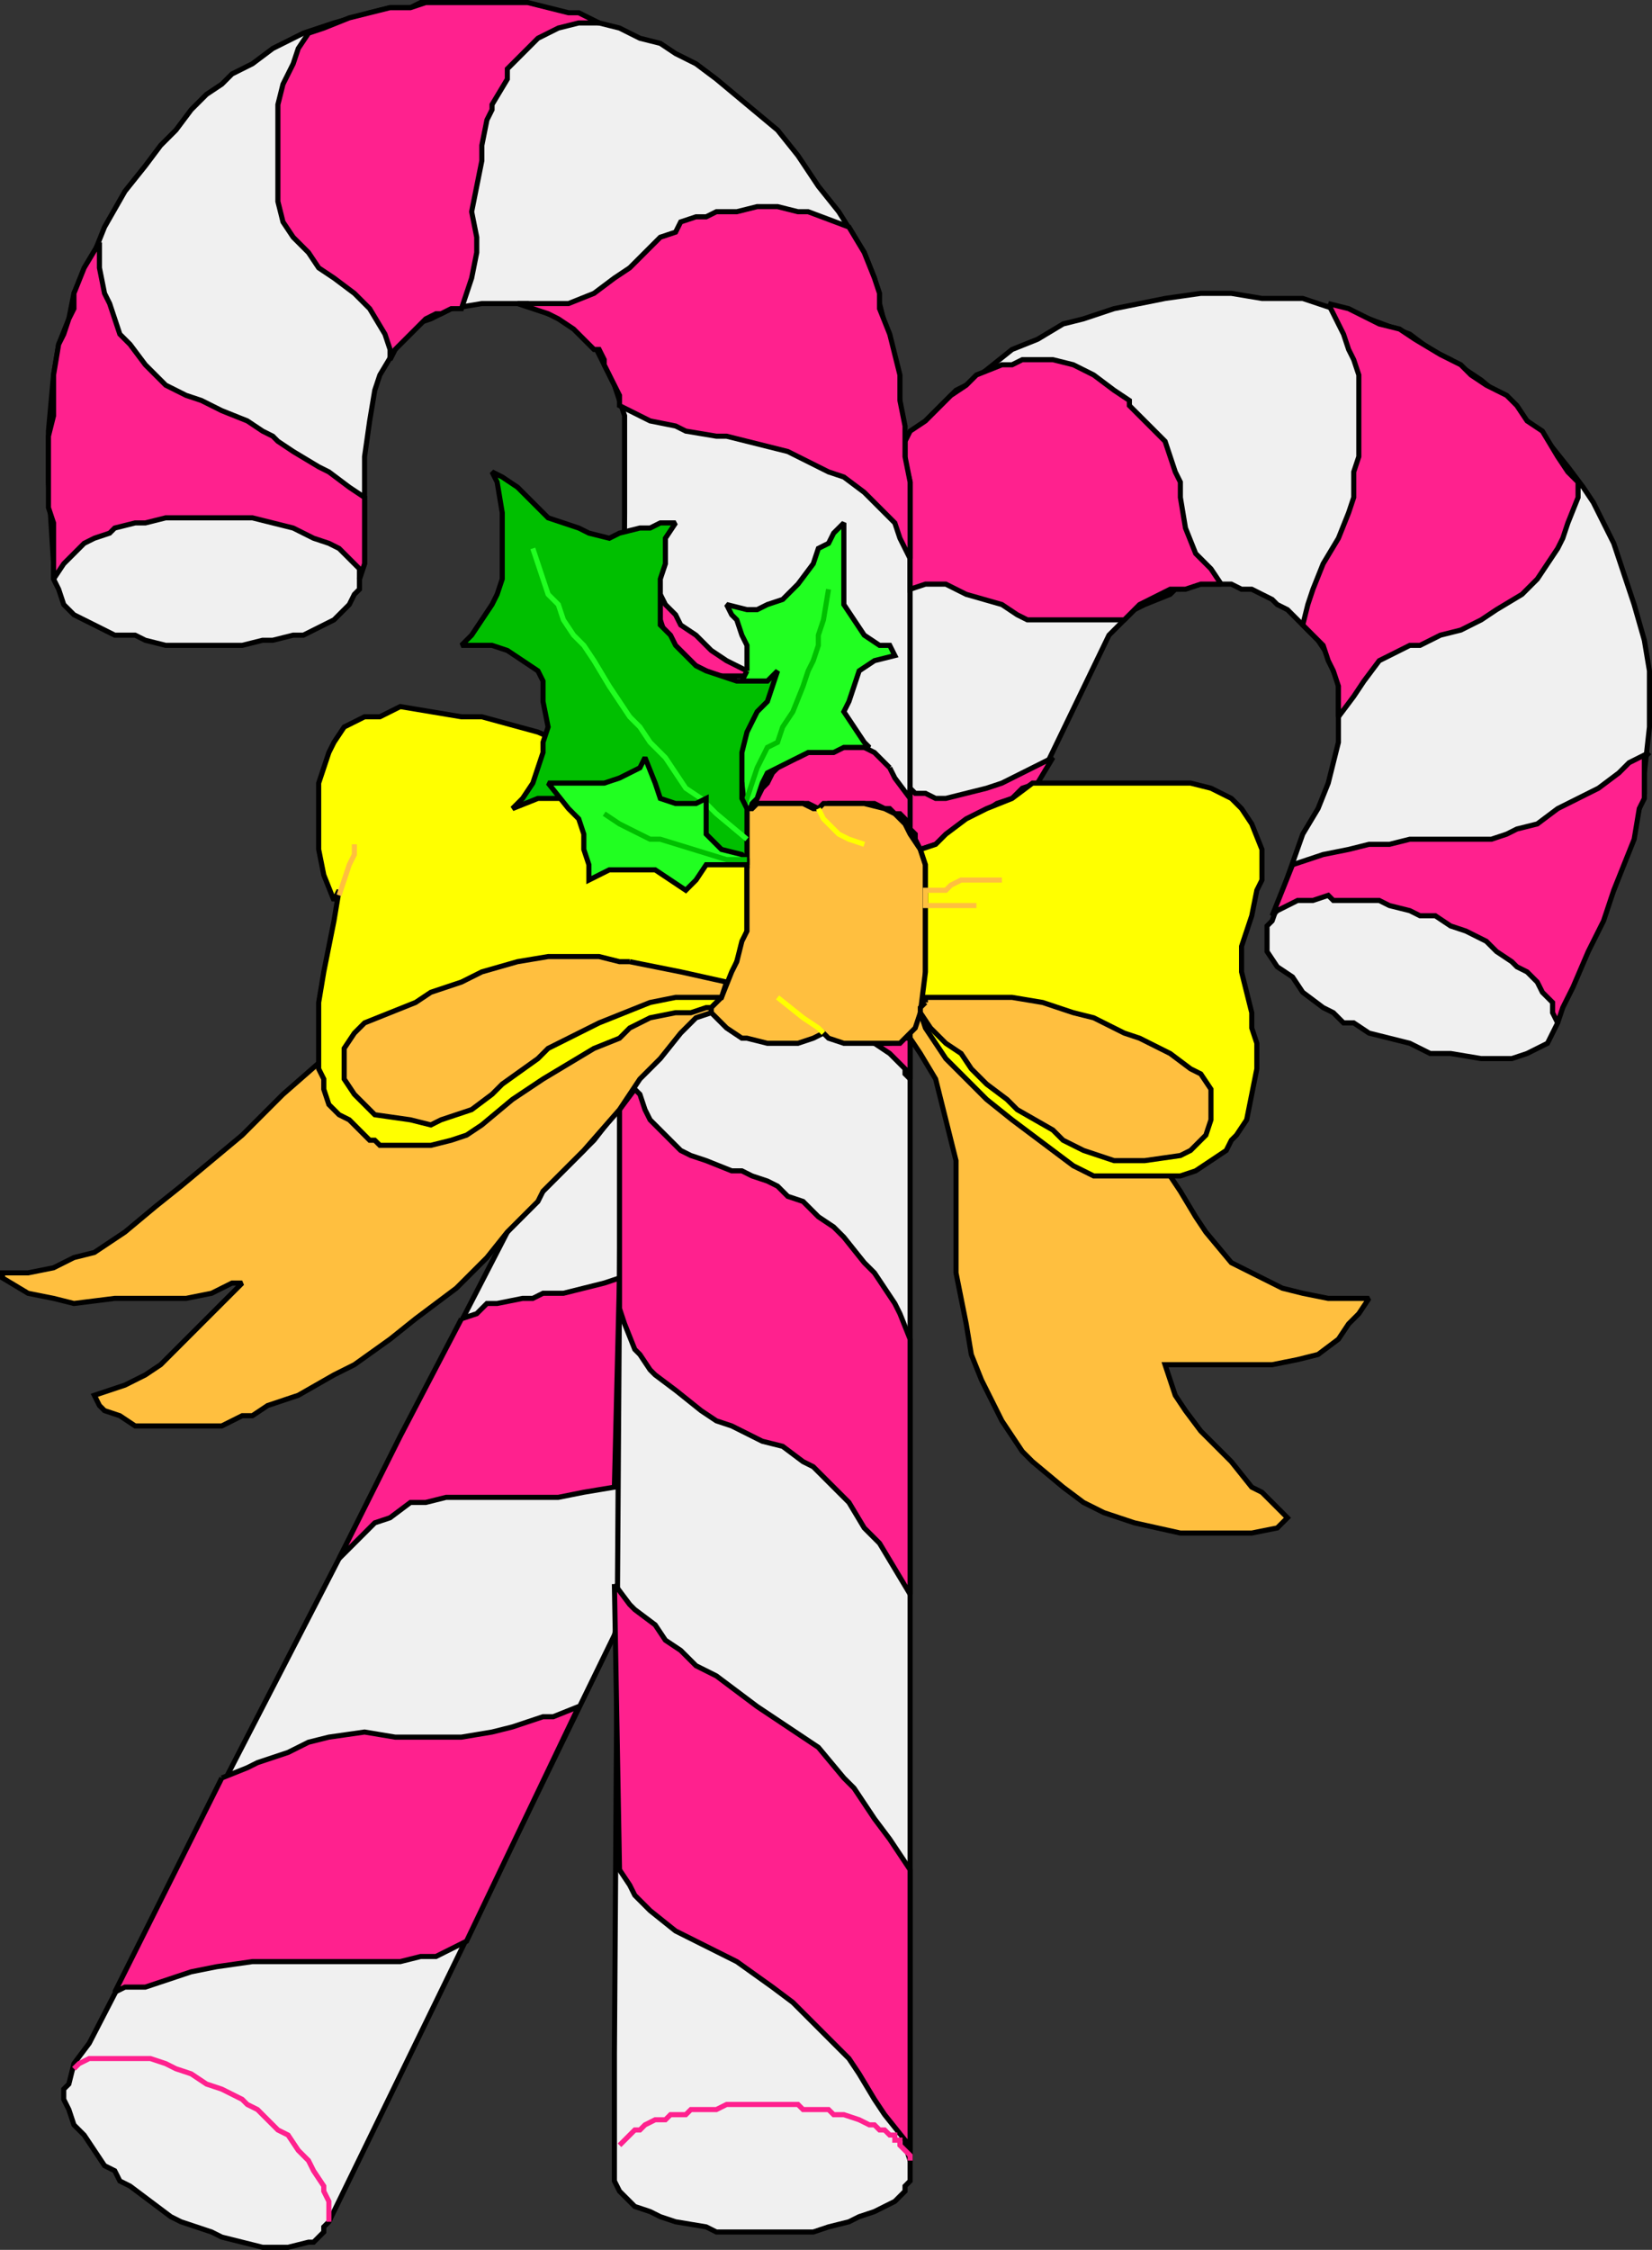
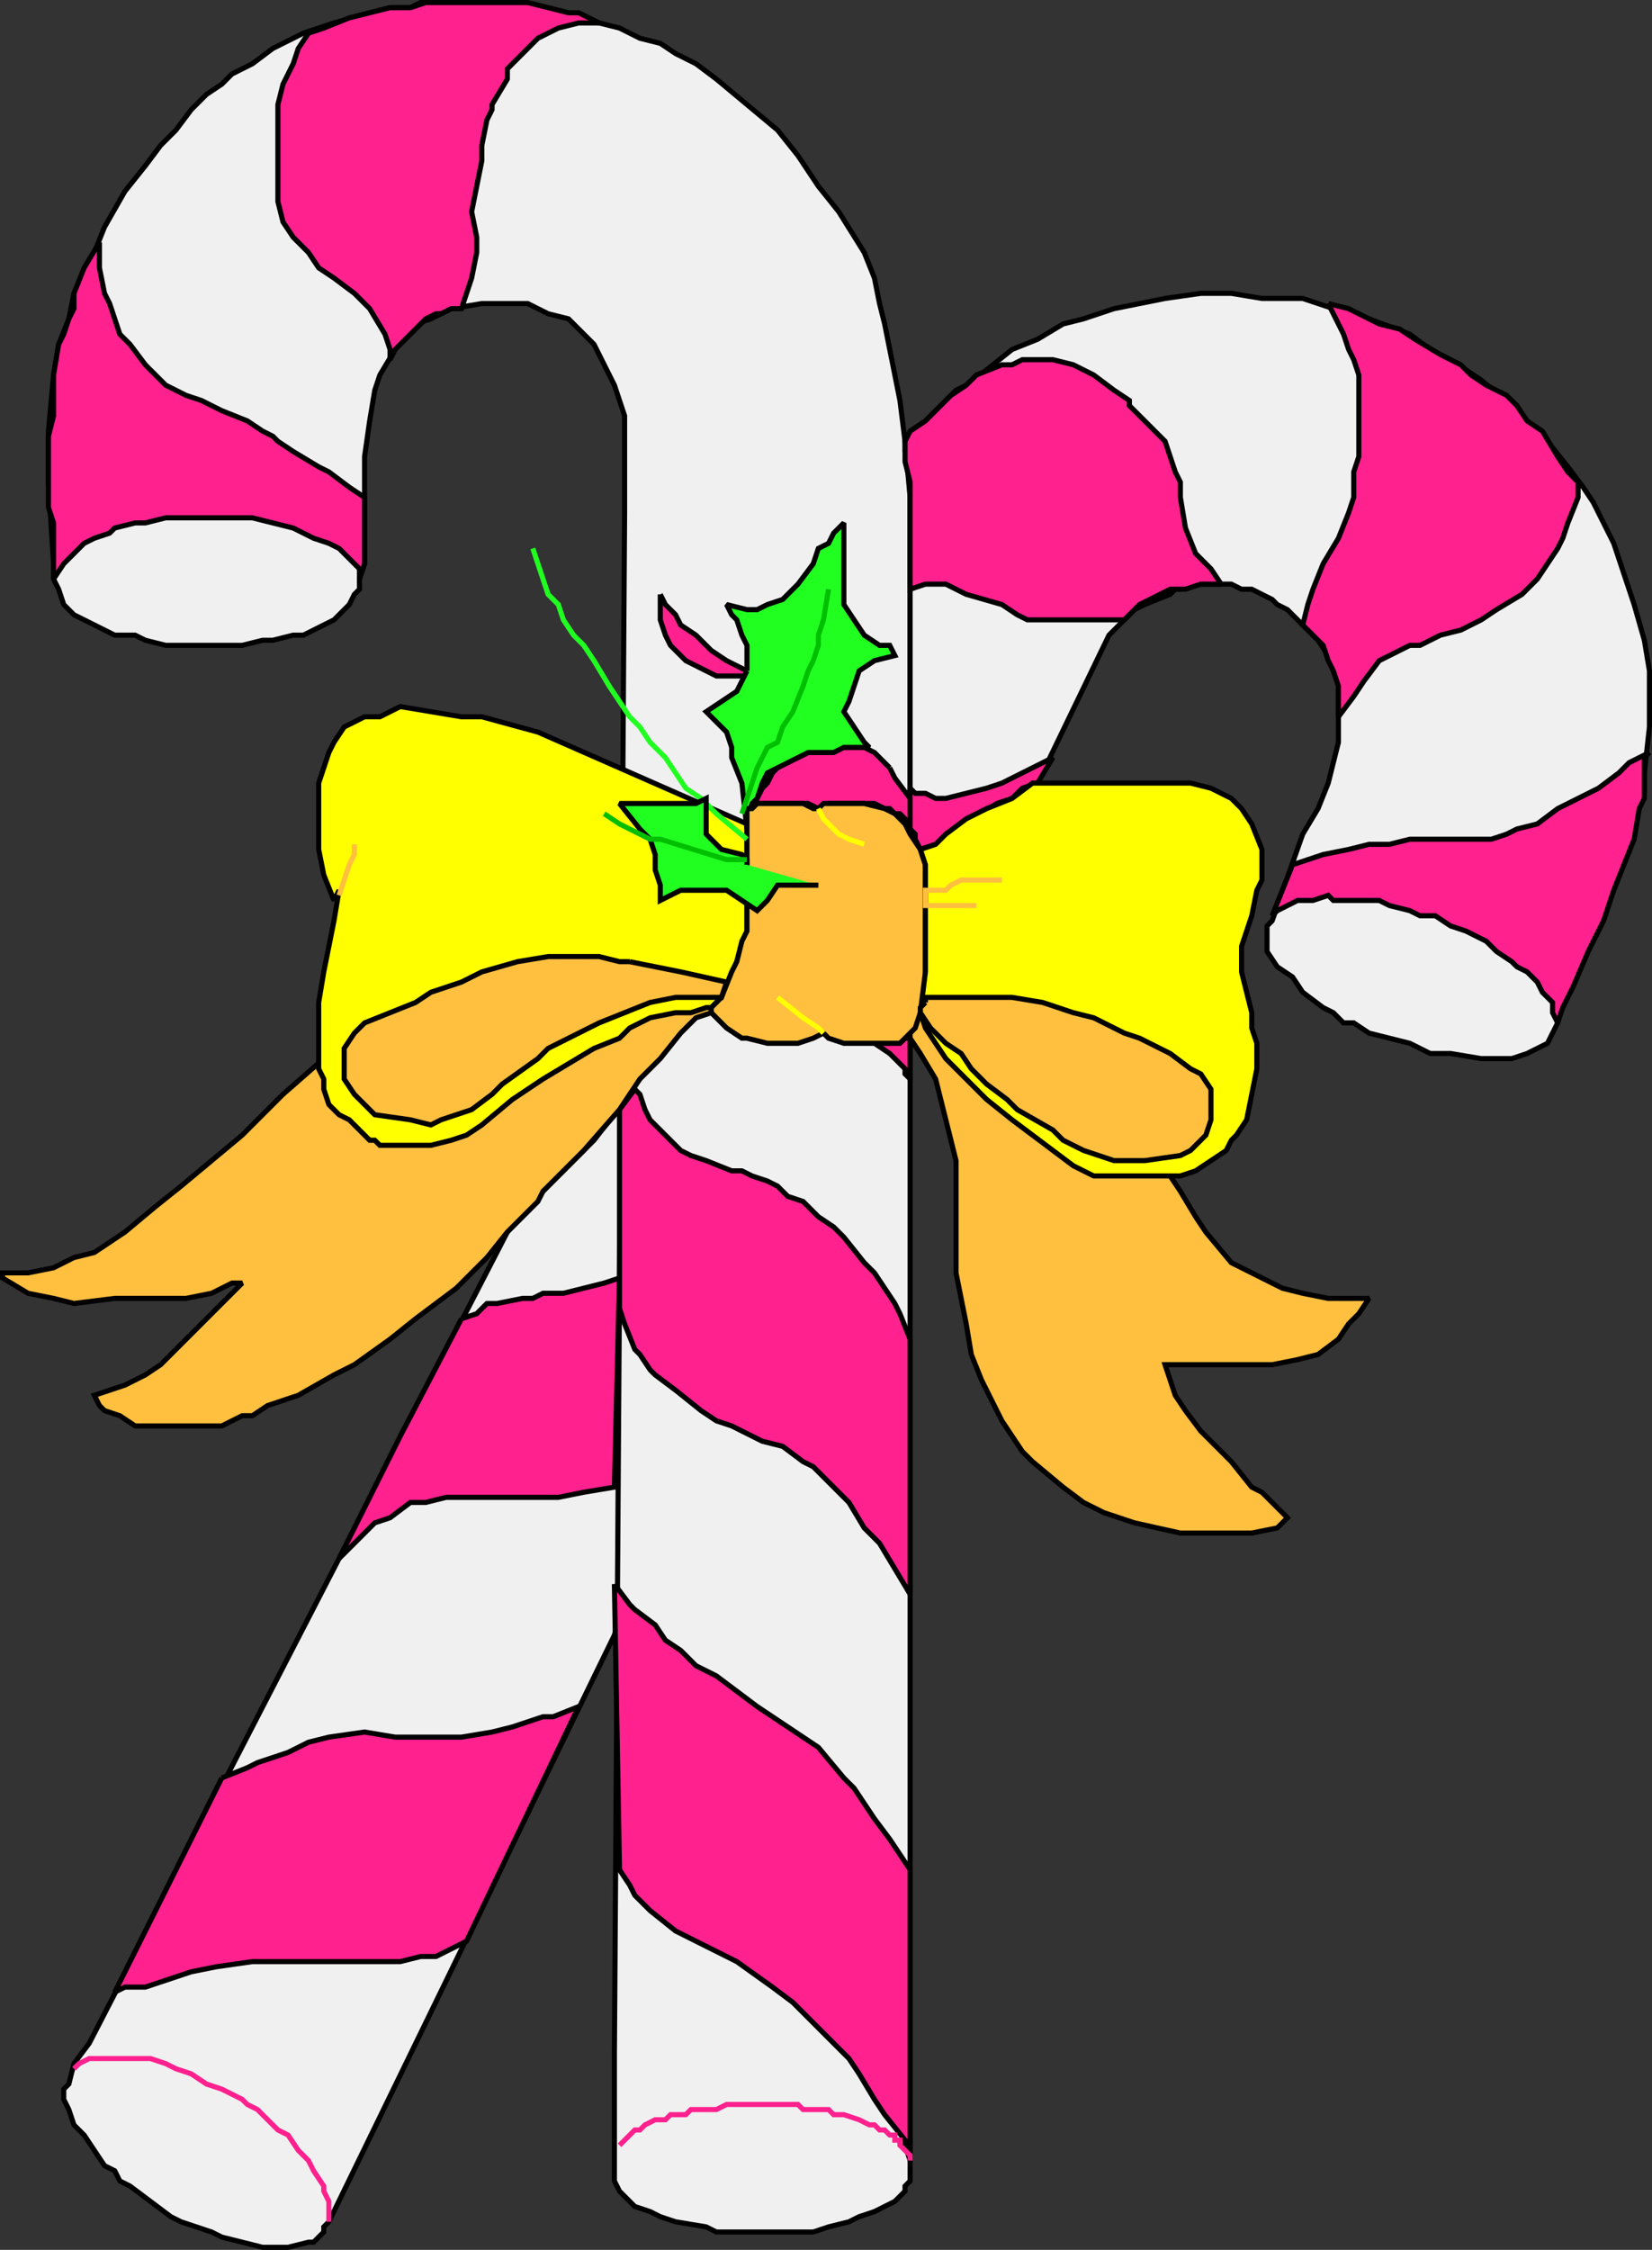
<svg xmlns="http://www.w3.org/2000/svg" width="324" height="441" version="1.2">
  <rect width="100%" height="100%" fill="#333333" stroke="none" />
  <g fill="none" fill-rule="evenodd" stroke="#000" stroke-miterlimit="2" font-family="'Sans Serif'" font-size="12.5" font-weight="400">
    <path fill="#f0f0f0" d="M123.5 309.5v-95l-7 9-4 4-3 3-5 5-5 6-82 159-3 4-1 4-1 1v2l1 2 1 3 2 2 2 3 2 3 2 1 1 2 2 1 4 3 4 3 2 1 3 1 3 1 2 1 4 1 4 1h5l4-1h1l2-2v-1l1-1 56-115 3-11" vector-effect="non-scaling-stroke" />
    <path fill="#f0f0f0" d="M10.5 110.5v3l1 2 1 3 2 2 2 1 2 1 2 1 2 1h4l2 1 4 1h15l4-1h2l4-1h2l2-1 2-1 2-1 2-2 1-1 1-2 1-1v-2l1-3v-21l1-7 1-6 1-3 3-5 4-5 3-1 4-2 6-1h9l4 2 4 1 3 3 1 1 1 1 2 4 1 2 1 2 1 3 1 3v19l-2 302v25l1 2 1 1 1 1 1 1 3 1 2 1 3 1 6 1 2 1h19l3-1 4-1 2-1 3-1 2-1 2-1 2-2v-1l1-1v-335l-1-4v-2l-1-8-1-5-1-5-1-5-1-4-1-5-2-5-5-8-4-5-4-6-4-5-6-5-6-5-4-3-2-1-2-1-3-2-4-1-4-2-4-1-8-2-9-2h-18l-2 1h-4l-4 1-7 2-6 2-6 3-4 3-2 1-2 1-2 2-3 2-3 3-3 4-3 3-3 4-4 5-4 7-2 5-4 8-1 5-2 5-1 6-1 11v10l1 16" vector-effect="non-scaling-stroke" />
    <path fill="#f0f0f0" d="m305.5 199.5 4-9 7-16 3-8 1-4 1-4 1-3v-4l1-9v-11l-1-6-2-7-2-6-1-3-1-3-2-4-2-4-2-3-3-4-4-5-3-3-4-4-6-5-6-4-4-2-4-3-8-3-7-2-6-2h-8l-6-1h-6l-7 1-5 1-5 1-3 1-3 1-4 1-5 3-5 2-5 4-4 3-2 1-2 2-2 2-2 2-2 2-2 2 1 11v71l23-8 2-7 14-29 2-2 2-2 1-1 2-1 5-2 1-1h1l3-1h7l2 1h2l2 1 2 1 1 1 2 1 2 2 2 2 1 1 1 1 2 3 1 3 1 2v12l-2 8-2 5-3 5-6 17-1 1v5l2 3 3 2 2 3 4 3 2 1 2 2h2l3 2 4 1 4 1 4 2h4l6 1h6l3-1 2-1 2-1 1-2 1-2v-1" vector-effect="non-scaling-stroke" />
    <path fill="#ff218e" d="m43.5 348.5 5-2 2-1 6-2 4-2 4-1 7-1 6 1h13l6-1 4-1 6-2h2l5-2-22 46-2 1-4 2h-3l-4 1h-29l-7 1-5 1-3 1-6 2h-4l-2 1 21-42m47-90-12 23-12 24 5-5 2-2 3-1 4-3h3l4-1h22l5-1 6-1 1-41-3 1-4 1-4 1h-4l-2 1h-2l-5 1h-2l-2 2-3 1m30 52 1 56 2 3 1 2 3 3 5 4 4 2 4 2 4 2 7 5 4 3 3 3 3 3 2 2 3 3 2 3 3 5 2 3 4 5v1l1 3v-57l-4-6-3-4-2-3-2-3-2-2-5-6-6-4-6-4-4-3-4-3-4-2-3-3-3-2-2-3-4-3-1-1-3-4" vector-effect="non-scaling-stroke" />
    <path fill="#ff218e" d="m124.5 213.5-3 4v39l1 3 2 5 1 1 2 3 1 1 4 3 5 4 3 2 3 1 4 2 2 1 4 1 4 3 2 1 2 2 2 2 3 3 3 5 3 3 3 5 3 5v-50l-2-5-1-2-2-3-2-3-2-2-4-5-2-2-3-2-3-3-3-1-2-2-2-1-3-1-2-1h-2l-5-2-3-1-2-1-1-1-2-2-2-2-1-1-1-2-1-3-1-1m50-9 3-1h1v8l-1-1v-1l-2-2-1-1-3-2h3m4-50 1 1h2l2 1h2l4-1 4-1 3-1 2-1 2-1 6-3-3 5-3 1-1 1-1 1-3 1-6 4-3 2-3 2-3 1-1-2v-1l-1-1v-8m-49-38 1 2 2 2 1 2 3 2 3 3 3 2 4 2v1h-6l-2-1-4-2-3-3-1-2-1-3v-5m45 34 1 2 3 4v6l-1-2-1-1h-1l-1-1h-1l-2-1h-9l-1 1h-1l-2-1h-10l-1 1 2-4 1-1 1-2 2-2 3-1 2-1h4l2-1h5l2 1 3 3m4-48v-8l-1-4v-4l1-2 3-2 2-2 1-1 2-2 3-2 2-2 5-2h2l2-1h6l4 1 2 1 2 1 4 3 3 2v1l1 1 2 2 1 1 2 2 1 1 1 3 1 3 1 2v3l1 6 2 5 3 3 2 3h-4l-3 1h-3l-2 1-2 1-2 1-1 1-2 2h-19l-2-1-3-2-7-2-2-1-2-1h-4l-3 1v-13m82-43 3 6 1 3 1 2 1 3v16l-1 3v5l-1 3-2 5-3 5-2 5-1 3-1 4 2 2 2 2 1 3 1 2 1 3v6l3-4 2-3 3-4 2-1 4-2h2l4-2 4-1 2-1 2-1 3-2 5-3 3-3 2-3 2-3 1-2 1-3 2-5v-3l-2-2-2-3-3-5-3-2-2-3-2-2-4-2-3-2-2-2-4-2-5-3-3-2-4-1-2-1-2-1-2-1-4-1m63 88-4 2-2 2-4 3-4 2-4 2-4 3-4 1-2 1-3 1h-16l-4 1h-4l-4 1-5 1-6 2-4 10 1-1 2-1 2-1h3l3-1 1 1h9l2 1 4 1 2 1h3l3 2 3 1 2 1 2 1 2 2 3 2 1 1 2 1 1 1 1 1 1 2 1 1 1 1v2l1 2 1-3 2-4 3-7 3-6 2-6 2-5 2-5 1-6 1-2v-8l1-1m-206-143h-4l-4 1-4 2-2 2-3 3-1 1v2l-3 5v1l-1 2-1 5v3l-1 5-1 5 1 5v3l-1 5-2 6h-2l-2 1h-1l-2 1-1 1-1 1-1 1-1 1-2 2-1 2v-2l-1-3-3-5-3-3-4-3-3-2-2-3-3-3-2-3-1-4v-19l1-4 2-4 1-3 2-3 3-1 5-2 4-1 4-1h4l3-1h20l4 1 4 1h2l4 2m-98 43-3 5-2 5v3l-1 2-1 3-1 2-1 6v8l-1 4v14l1 3v11l2-3 2-2 2-2 2-1 3-1 1-1 4-1h2l4-1h17l4 1 4 1 2 1 2 1 3 1 2 1 2 2 1 1 1 1v2l1-3v-13l-3-2-4-3-2-1-5-3-3-2-1-1-2-1-3-2-5-2-4-2-3-1-4-2-4-4-3-4-2-2-1-3-1-3-1-2-1-5v-5" vector-effect="non-scaling-stroke" />
-     <path fill="#ff218e" d="M101.5 59.5h10l5-2 4-3 3-2 4-4 2-2 3-1 1-2 3-1h2l2-1h4l4-1h4l4 1h2l8 3 3 5 2 5 1 3v3l2 5 2 8v5l1 5v6l1 5v15l-2-4-1-3-4-4-2-2-4-3-3-1-4-2-4-2-4-1-4-1-4-1h-2l-6-1-2-1-5-1-2-1-4-2v-2l-1-2-1-2-1-2v-1l-1-2h-1l-1-1-3-3-3-2-2-1-6-2" vector-effect="non-scaling-stroke" />
    <path stroke="#ff218e" d="M64.5 435.5v-4l-1-2v-1l-2-3-1-2-2-2-2-3-2-1-1-1-3-3-2-1-1-1-4-2-3-1-3-2-3-1-2-1-3-1h-12l-2 1-1 1" vector-effect="non-scaling-stroke" />
    <path fill="#ffbf3f" d="m63.5 207.5-8 7-3 3-5 5-6 5-6 5-5 4-6 5-6 4-4 1-4 2-5 1h-5v1l5 3 5 1 4 1 8-1h14l5-1 4-2h2l-8 8-5 5-3 3-3 2-4 2-3 1-3 1 1 2 1 1 3 1 3 2h17l4-2h2l3-2 6-2 7-4 4-2 7-5 5-4 4-3 4-3 6-6 4-5 6-6 1-2 6-6 2-2 7-8 4-6 4-4 4-5 3-3 3-1 1-4-77 13m115-5v1l2 3 3 5 1 4 1 4 2 8v22l1 5 1 5 1 6 2 5 4 8 4 6 2 2 6 5 4 3 4 2 6 2 9 2h14l5-1 1-1 1-1-5-5-2-1-4-5-2-2-4-4-3-4-2-3-1-3-1-3h21l5-1 4-1 4-3 2-3 1-1 1-1 2-3h-8l-5-1-4-1-6-3-4-2-5-6-2-3-3-5-2-3-50-34-1 6" vector-effect="non-scaling-stroke" />
    <path fill="#ff0" d="m146.5 161.5-41-18-11-3h-4l-6-1-6-1-4 2h-3l-4 2-2 3-1 2-2 6v13l1 5 2 5 1-2-1 6-1 5-1 5-1 6v13l1 2v2l1 3 2 2 2 1 2 2 1 1 1 1h1l1 1h10l4-1 3-1 3-2 6-5 6-4 5-3 5-3 5-2 2-2 4-2 5-1h3l3-1h1l2-2 1-2 2-5 1-3 1-3v-21" vector-effect="non-scaling-stroke" />
    <path fill="#21ff21" d="M146.5 131.5v-5l-1-2-1-3-1-1-1-2 4 1h2l2-1 3-1 3-3 3-4 1-3 2-1 1-2 2-2v16l2 3 2 3 3 2h2l1 2-4 1-3 2-1 3-1 3-1 2 2 3 2 3 1 1h-5l-2 1h-5l-4 2-2 1-2 1-1 2-1 3-1 1-1 3v2l-1-9-2-5v-2l-1-3-4-4 6-4 2-4" vector-effect="non-scaling-stroke" />
    <path fill="#ffbf3f" d="M146.5 159.5v23l-1 2-1 4-1 2-2 5-1 1-1 1v1l1 1 2 2 3 2h1l4 1h6l3-1 2-1 1 1 3 1h11l2-2 1-1 1-3 1-5v-24l-1-3-2-3-1-2-2-2-2-1-4-1h-8l-1 1h-1l-2-1h-9l-1 1h-1v1" vector-effect="non-scaling-stroke" />
    <path fill="#ff0" d="m180.5 166.5 3-1 2-2 4-3 4-2 5-2 4-3h31l4 1 4 2 2 2 2 3 2 5v6l-1 2-1 5-2 6v5l1 4 1 4v3l1 3v5l-1 5-1 5-2 3-1 1-1 2-3 2-3 2-3 1h-17l-2-1-2-1-4-3-4-3-4-3-5-4-4-4-4-4-2-3-2-3-1-3 1-8v-21l-1-3" vector-effect="non-scaling-stroke" />
    <path fill="#ffbf3f" d="M181.5 196.5v-1h17l6 1 6 2 4 1 6 3 3 1 6 3 4 3 2 1 2 3v6l-1 3-1 1-2 2-2 1-7 1h-6l-3-1-3-1-4-2-2-2-7-4-2-2-4-3-3-3-2-3-3-2-1-1-2-2-2-3v-1l1-1m-58-8h-2l-4-1h-10l-6 1-7 2-4 2-6 2-3 2-5 2-5 2-2 2-2 3v6l2 3 1 1 2 2 1 1 7 1 4 1 2-1 3-1 3-1 4-3 2-2 7-5 2-2 4-2 6-3 5-2 5-2 5-1h9l1-3-9-2-10-2" vector-effect="non-scaling-stroke" />
    <path stroke="#ffbf3f" d="M69.5 165.5v2l-1 2-1 3-1 3m130-3h-8l-2 1-1 1h-4v3h10" vector-effect="non-scaling-stroke" />
    <path stroke="#00bf00" d="m162.5 115.5-1 6-1 3v2l-1 3-1 2-1 3-2 5-2 3-1 3-2 1-2 4-3 9" vector-effect="non-scaling-stroke" />
    <path stroke="#ff0" d="m160.5 158.5 1 2 1 1 2 2 2 1 3 1m-17 30 5 4 3 2 1 1" vector-effect="non-scaling-stroke" />
-     <path fill="#00bf00" d="M111.5 156.5h-6l-5 2 2-2 2-3 1-3 1-3v-2l1-3-1-5v-4l-1-2-3-2-3-2-3-1h-6l2-2 2-3 2-3 1-2 1-3v-13l-1-6-1-2 2 1 3 2 2 2 2 2 2 2 3 1 3 1 2 1 4 1 2-1 4-1h2l2-1h3l-2 3v5l-1 3v9l2 2 1 2 4 4 2 1 6 2h6l2-2-1 3-1 3-2 2-2 4-1 4v9l1 2v11l-5-2-2-2-3-3h-3l-4 1-4 5-4-7-4-3-2-1-4-1" vector-effect="non-scaling-stroke" />
    <path stroke="#21ff21" d="m104.5 107.5 2 6 1 3 2 2 1 3 2 3 2 2 2 3 3 5 2 3 2 3 2 2 2 3 3 3 2 3 2 3 3 2 3 3 6 5" vector-effect="non-scaling-stroke" />
-     <path fill="#21ff21" d="M146.5 169.5v-1l-1-1-4-1-1-1-2-2v-7l-2 1h-4l-3-1-1-3-2-5-1 2-4 2-3 1h-11l4 5 2 2 1 3v3l1 3v3l2-1 2-1h9l3 2 3 2 2-2 2-3h8" vector-effect="non-scaling-stroke" />
+     <path fill="#21ff21" d="M146.5 169.5v-1l-1-1-4-1-1-1-2-2v-7l-2 1h-4h-11l4 5 2 2 1 3v3l1 3v3l2-1 2-1h9l3 2 3 2 2-2 2-3h8" vector-effect="non-scaling-stroke" />
    <path stroke="#00bf00" d="m118.5 159.5 3 2 2 1 2 1 2 1h2l13 4h4" vector-effect="non-scaling-stroke" />
    <path stroke="#ff218e" d="M178.5 423.5v-1l-1-1-1-1v-1h-1v-1h-1l-1-1h-1l-1-1h-1l-2-1-3-1h-2l-1-1h-5l-1-1h-14l-2 1h-5l-1 1h-3l-1 1h-2l-2 1-1 1h-1l-1 1-1 1-1 1" vector-effect="non-scaling-stroke" />
  </g>
</svg>